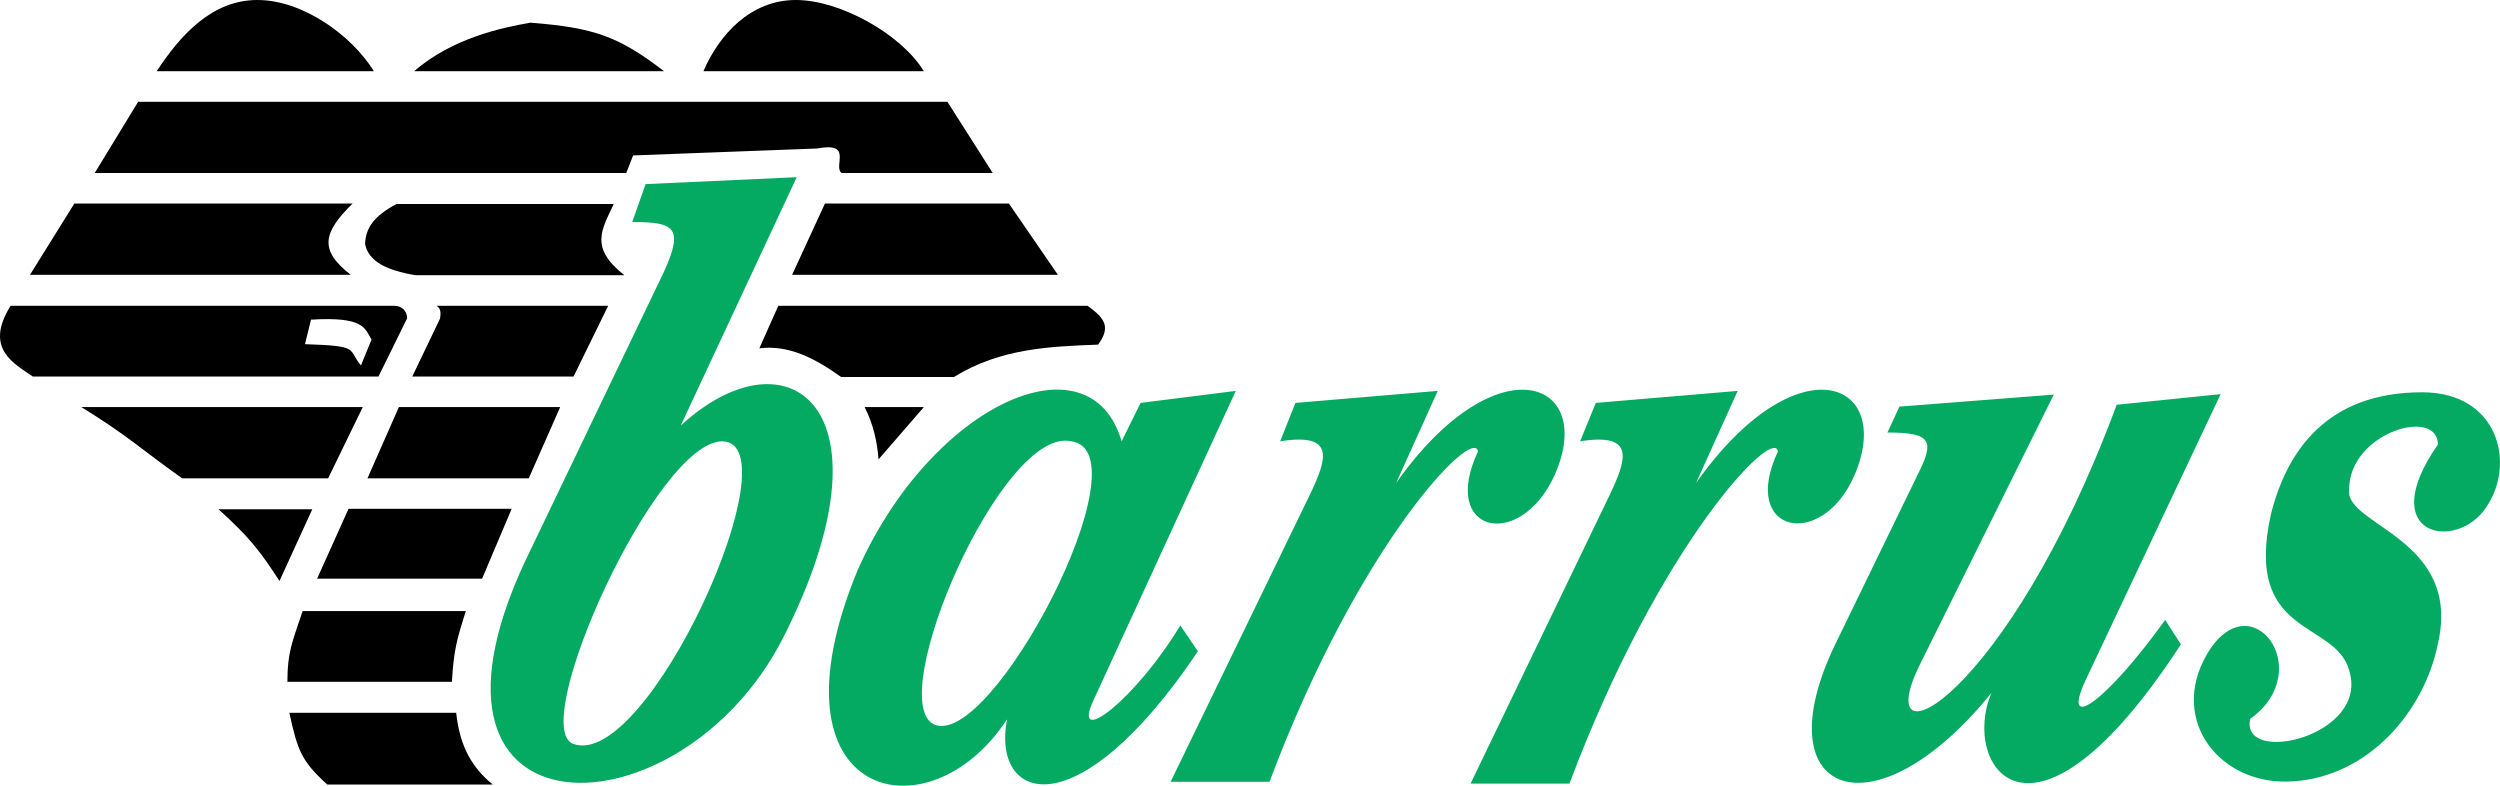
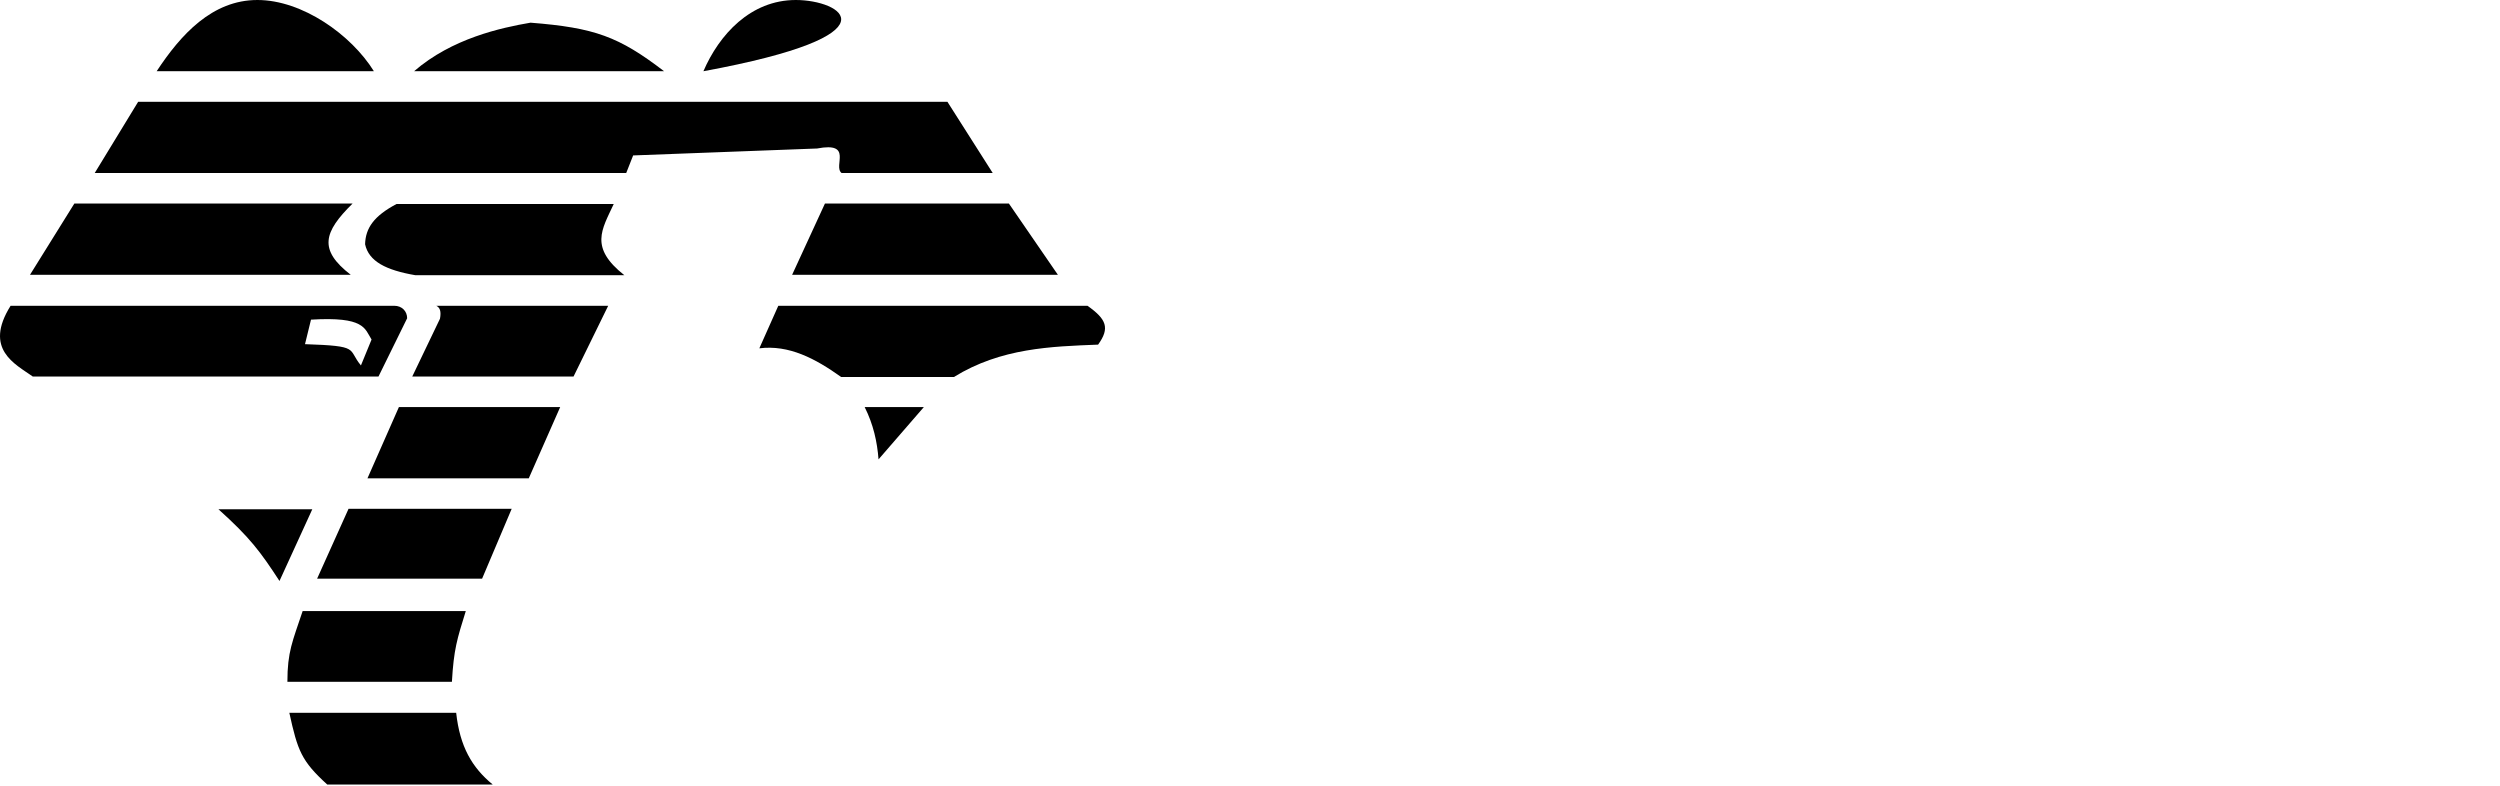
<svg xmlns="http://www.w3.org/2000/svg" width="140" height="44" viewBox="0 0 140 44" fill="none">
-   <path fill-rule="evenodd" clip-rule="evenodd" d="M36.154 10.31L44.617 9.922L38.121 23.832C44.151 18.289 50.363 22.848 43.866 35.697C38.121 46.991 21.997 47.379 29.373 31.5L37.163 15.258C38.328 12.72 37.758 12.434 35.403 12.434L36.154 10.31ZM40.45 24.713C36.749 24.713 29.554 40.67 32.091 41.654C36.258 43.209 44.539 24.791 40.45 24.713ZM63.872 22.563L62.811 24.713C61.051 18.677 52.2 22.563 48.033 31.915C42.676 44.867 52.019 46.991 56.393 40.282C55.513 44.867 60.275 46.602 67.082 36.474L66.098 35.023C63.562 39.219 59.964 41.939 61.233 39.219L69.204 21.89L63.872 22.563ZM59.99 24.713C56.108 23.832 49.483 39.219 52.304 40.566C55.513 42.017 64.261 25.283 59.99 24.713ZM72.543 22.563L80.514 21.89L78.185 27.044C83.827 19.066 89.469 21.294 87.036 26.656C85.095 30.852 80.618 29.868 82.766 25.283C82.559 23.832 76.14 30.334 71.093 43.779H65.555L73.345 27.718C74.328 25.672 74.794 24.221 71.689 24.713L72.543 22.563ZM89.365 22.563L88.485 24.713C91.591 24.221 91.099 25.698 90.142 27.718L82.352 43.882H87.89C92.937 30.438 99.355 23.832 99.562 25.283C97.414 29.868 101.995 30.826 103.833 26.656C106.162 21.294 100.623 19.066 94.981 27.044L97.311 21.89L89.365 22.563ZM106.369 22.77L115.013 22.097L107.534 37.173C104.532 43.209 112.4 39.219 118.534 22.667L124.356 22.071L116.773 38.132C115.401 41.136 118.041 39.194 121.251 34.712L122.13 36.085C113.772 48.934 109.785 42.898 111.519 38.805C104.894 46.991 98.683 44.556 102.772 36.085L107.353 26.656C108.336 24.713 108.233 24.221 105.696 24.221L106.369 22.77ZM136.521 24.895C132.923 30.049 137.582 30.93 139.238 28.392C140.894 25.957 139.911 21.967 135.641 21.967C130.283 21.967 128.058 25.283 127.177 28.78C125.624 35.697 130.775 34.712 131.551 37.536C132.716 41.24 125.418 42.898 126.013 40.256C129.817 37.536 126.013 32.459 123.58 36.655C121.432 40.359 124.356 44.064 128.445 43.753C132.638 43.468 135.744 39.867 136.521 36.059C137.892 30.127 131.266 29.428 131.551 27.407C131.551 24.221 136.521 22.77 136.521 24.895Z" fill="#04AA61" />
  <path fill-rule="evenodd" clip-rule="evenodd" d="M8.773 3.989C12.656 3.989 16.952 3.989 20.938 3.989C19.669 1.943 16.926 0 14.415 0C11.879 0 10.119 1.943 8.773 3.989Z" fill="black" />
  <path fill-rule="evenodd" clip-rule="evenodd" d="M23.188 3.989C27.07 3.989 33.203 3.989 37.189 3.989C34.653 2.047 33.307 1.554 29.71 1.27C28.053 1.554 25.31 2.15 23.188 3.989Z" fill="black" />
-   <path fill-rule="evenodd" clip-rule="evenodd" d="M39.391 3.989C43.273 3.989 47.75 3.989 51.736 3.989C50.494 1.943 47.077 0 44.567 0C42.03 0 40.271 1.943 39.391 3.989Z" fill="black" />
+   <path fill-rule="evenodd" clip-rule="evenodd" d="M39.391 3.989C50.494 1.943 47.077 0 44.567 0C42.03 0 40.271 1.943 39.391 3.989Z" fill="black" />
  <path fill-rule="evenodd" clip-rule="evenodd" d="M5.305 9.688H35.068L35.456 8.704L45.757 8.316C47.801 7.927 46.637 9.3 47.128 9.688H55.592L53.055 5.699H7.737L5.305 9.688Z" fill="black" />
  <path fill-rule="evenodd" clip-rule="evenodd" d="M1.68 15.388H19.641C17.829 13.989 18.114 13.005 19.745 11.398H4.164L1.68 15.388Z" fill="black" />
  <path fill-rule="evenodd" clip-rule="evenodd" d="M22.205 11.424H34.369C33.696 12.874 32.998 13.859 34.965 15.413H23.266C21.61 15.128 20.652 14.636 20.445 13.678C20.471 12.771 20.937 12.097 22.205 11.424Z" fill="black" />
  <path fill-rule="evenodd" clip-rule="evenodd" d="M24.432 17.123H34.059L32.118 21.086H23.086L24.639 17.848C24.716 17.434 24.639 17.227 24.432 17.123Z" fill="black" />
  <path fill-rule="evenodd" clip-rule="evenodd" d="M0.594 17.123H22.075C22.515 17.123 22.8 17.434 22.8 17.823L21.195 21.086H1.836C0.853 20.387 -0.933 19.558 0.594 17.123ZM17.416 17.9L17.08 19.273C20.212 19.377 19.435 19.532 20.212 20.465L20.807 19.014C20.419 18.392 20.419 17.719 17.416 17.9Z" fill="black" />
-   <path fill-rule="evenodd" clip-rule="evenodd" d="M4.555 22.797H20.316L18.375 26.786H10.197C7.764 25.051 7.195 24.429 4.555 22.797Z" fill="black" />
  <path fill-rule="evenodd" clip-rule="evenodd" d="M22.338 22.797H31.37L29.611 26.786H20.578L22.338 22.797Z" fill="black" />
  <path fill-rule="evenodd" clip-rule="evenodd" d="M12.234 28.52H17.488L15.651 32.535C14.589 30.903 13.994 30.1 12.234 28.52Z" fill="black" />
  <path fill-rule="evenodd" clip-rule="evenodd" d="M17.758 32.406H26.997L28.654 28.494H19.518L17.758 32.406Z" fill="black" />
  <path fill-rule="evenodd" clip-rule="evenodd" d="M16.948 34.219H26.084C25.592 35.799 25.411 36.369 25.307 38.182H16.094C16.094 36.498 16.378 35.928 16.948 34.219Z" fill="black" />
  <path fill-rule="evenodd" clip-rule="evenodd" d="M16.203 39.918H25.546C25.753 41.809 26.426 42.975 27.591 43.933H18.325C16.876 42.612 16.669 42.042 16.203 39.918Z" fill="black" />
  <path fill-rule="evenodd" clip-rule="evenodd" d="M48.422 22.797H51.735L49.198 25.724C49.121 24.74 48.914 23.781 48.422 22.797Z" fill="black" />
  <path fill-rule="evenodd" clip-rule="evenodd" d="M43.585 17.123H60.899C61.96 17.874 62.167 18.366 61.494 19.299C58.88 19.403 56.059 19.48 53.419 21.112H47.104C45.655 20.076 44.18 19.299 42.523 19.506L43.585 17.123Z" fill="black" />
  <path fill-rule="evenodd" clip-rule="evenodd" d="M46.197 11.398L44.359 15.388H59.241L56.498 11.398H46.197Z" fill="black" />
</svg>